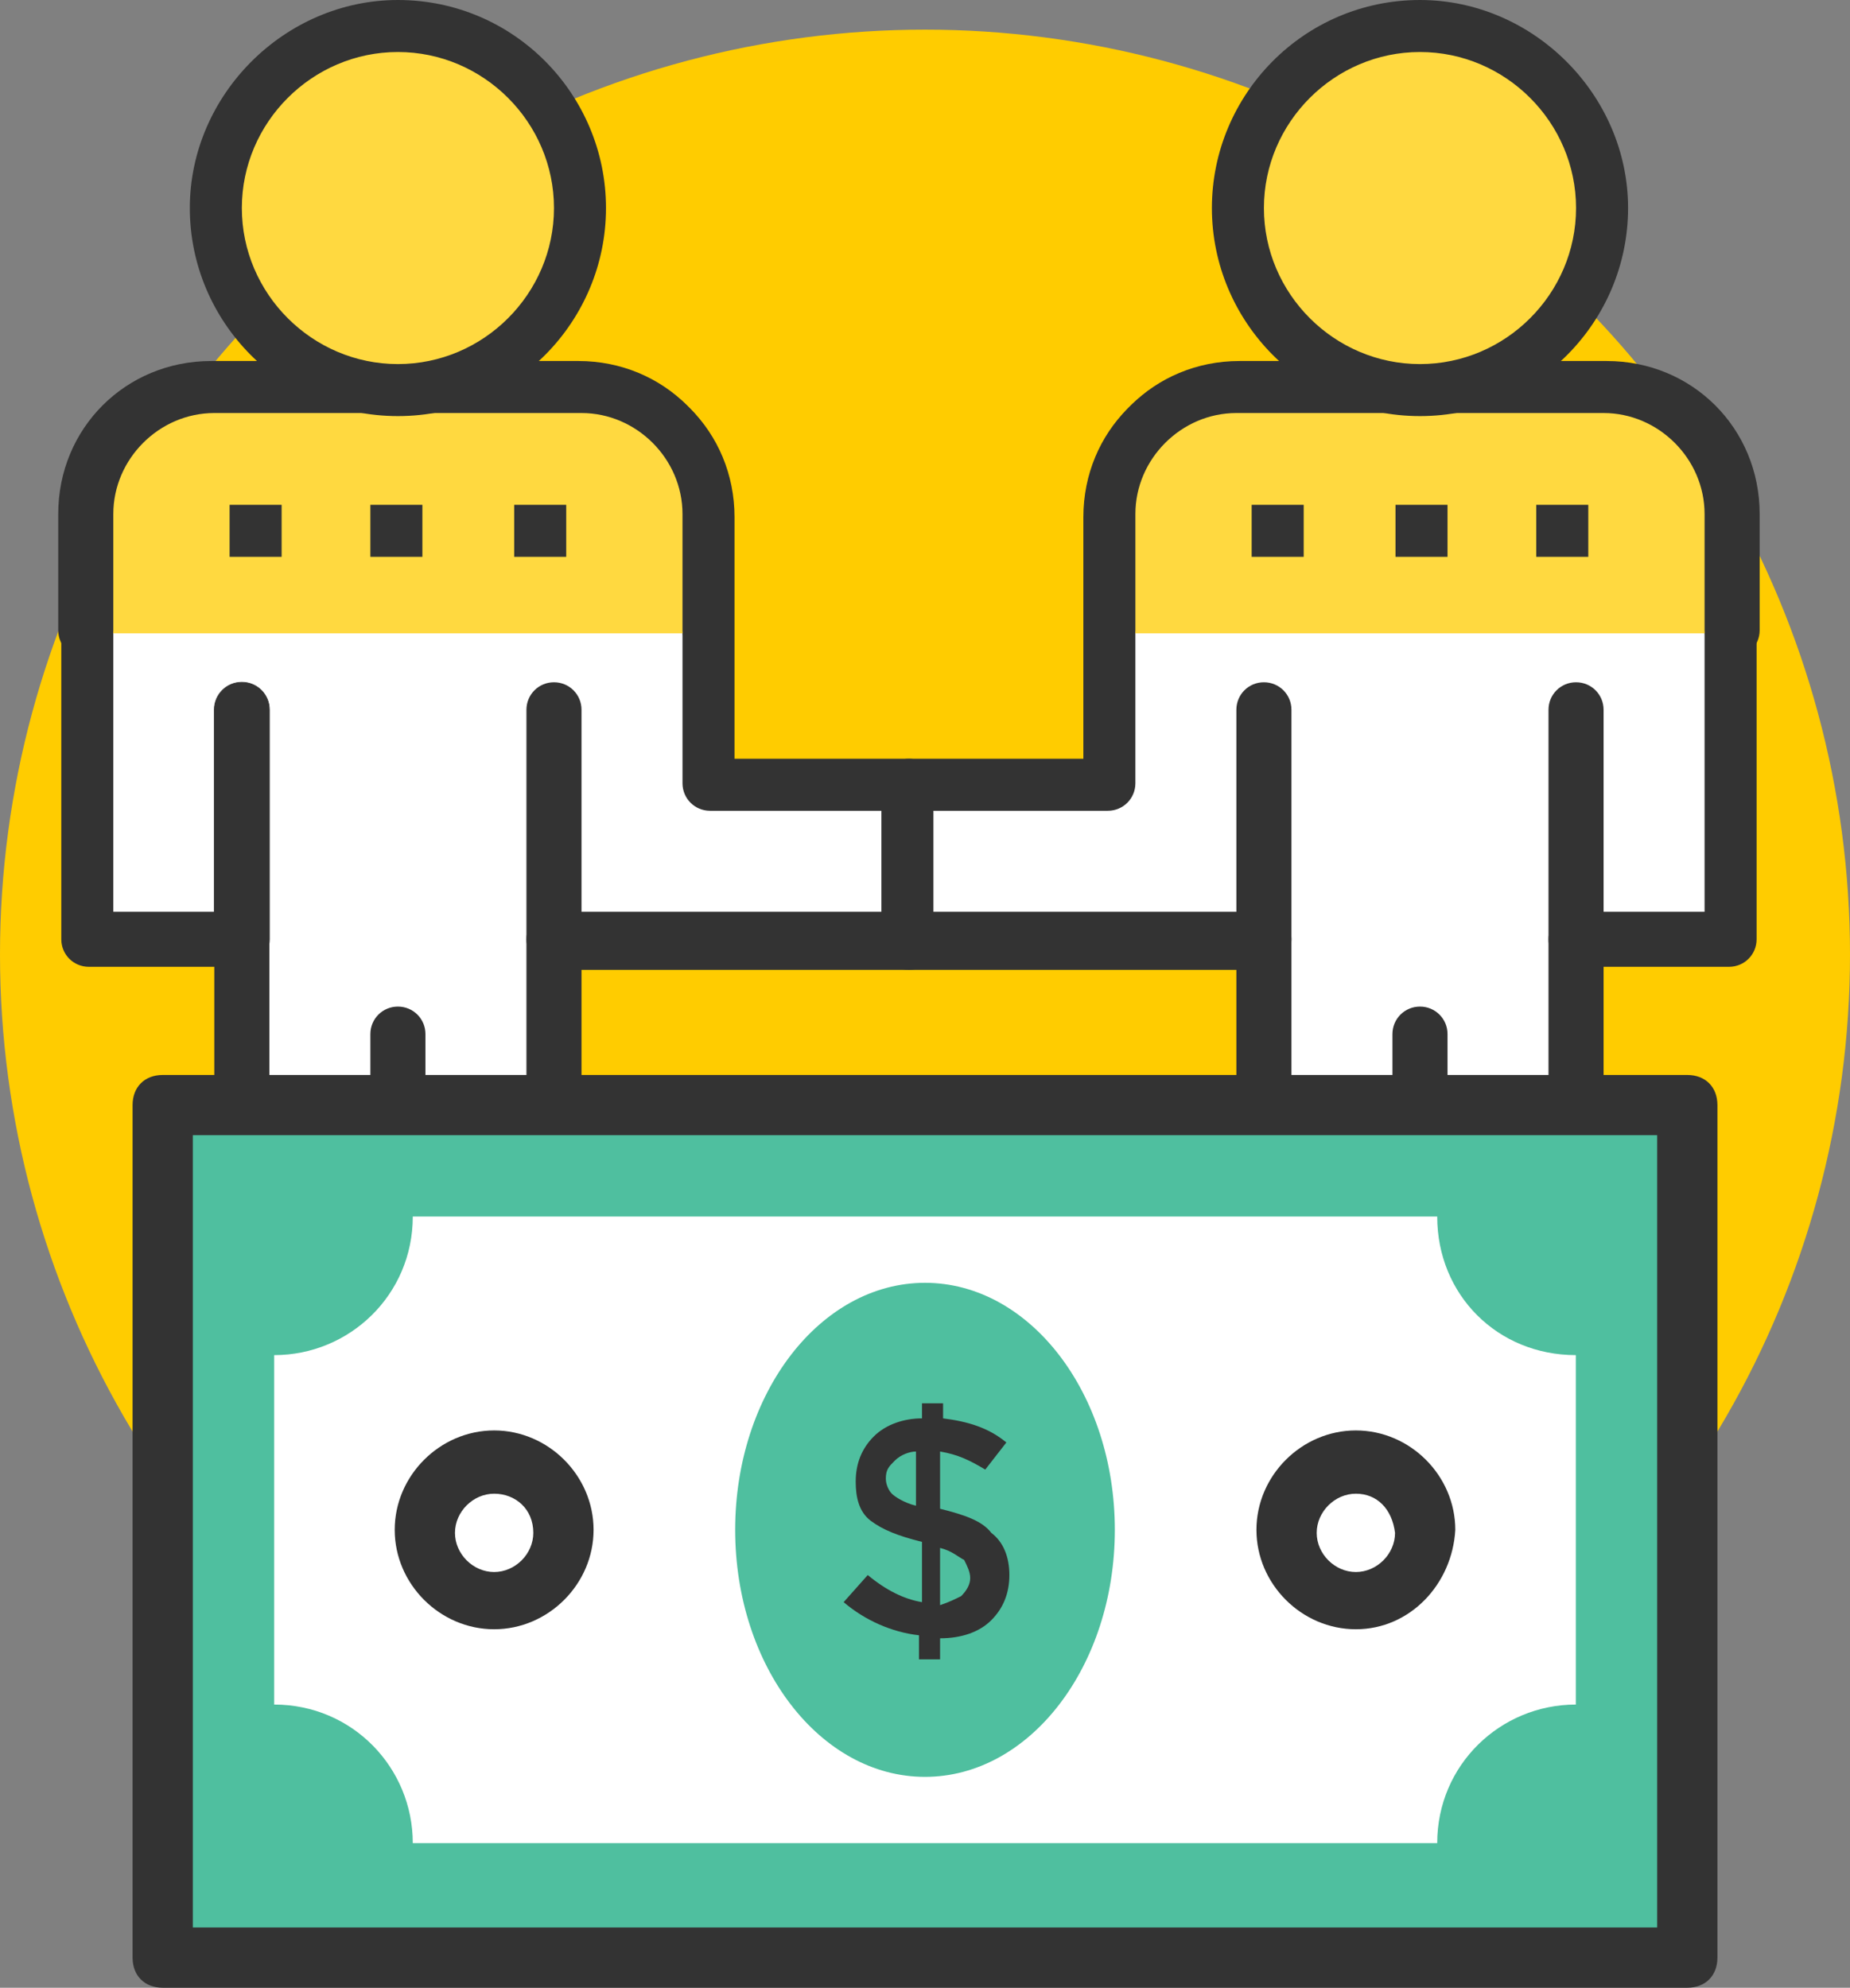
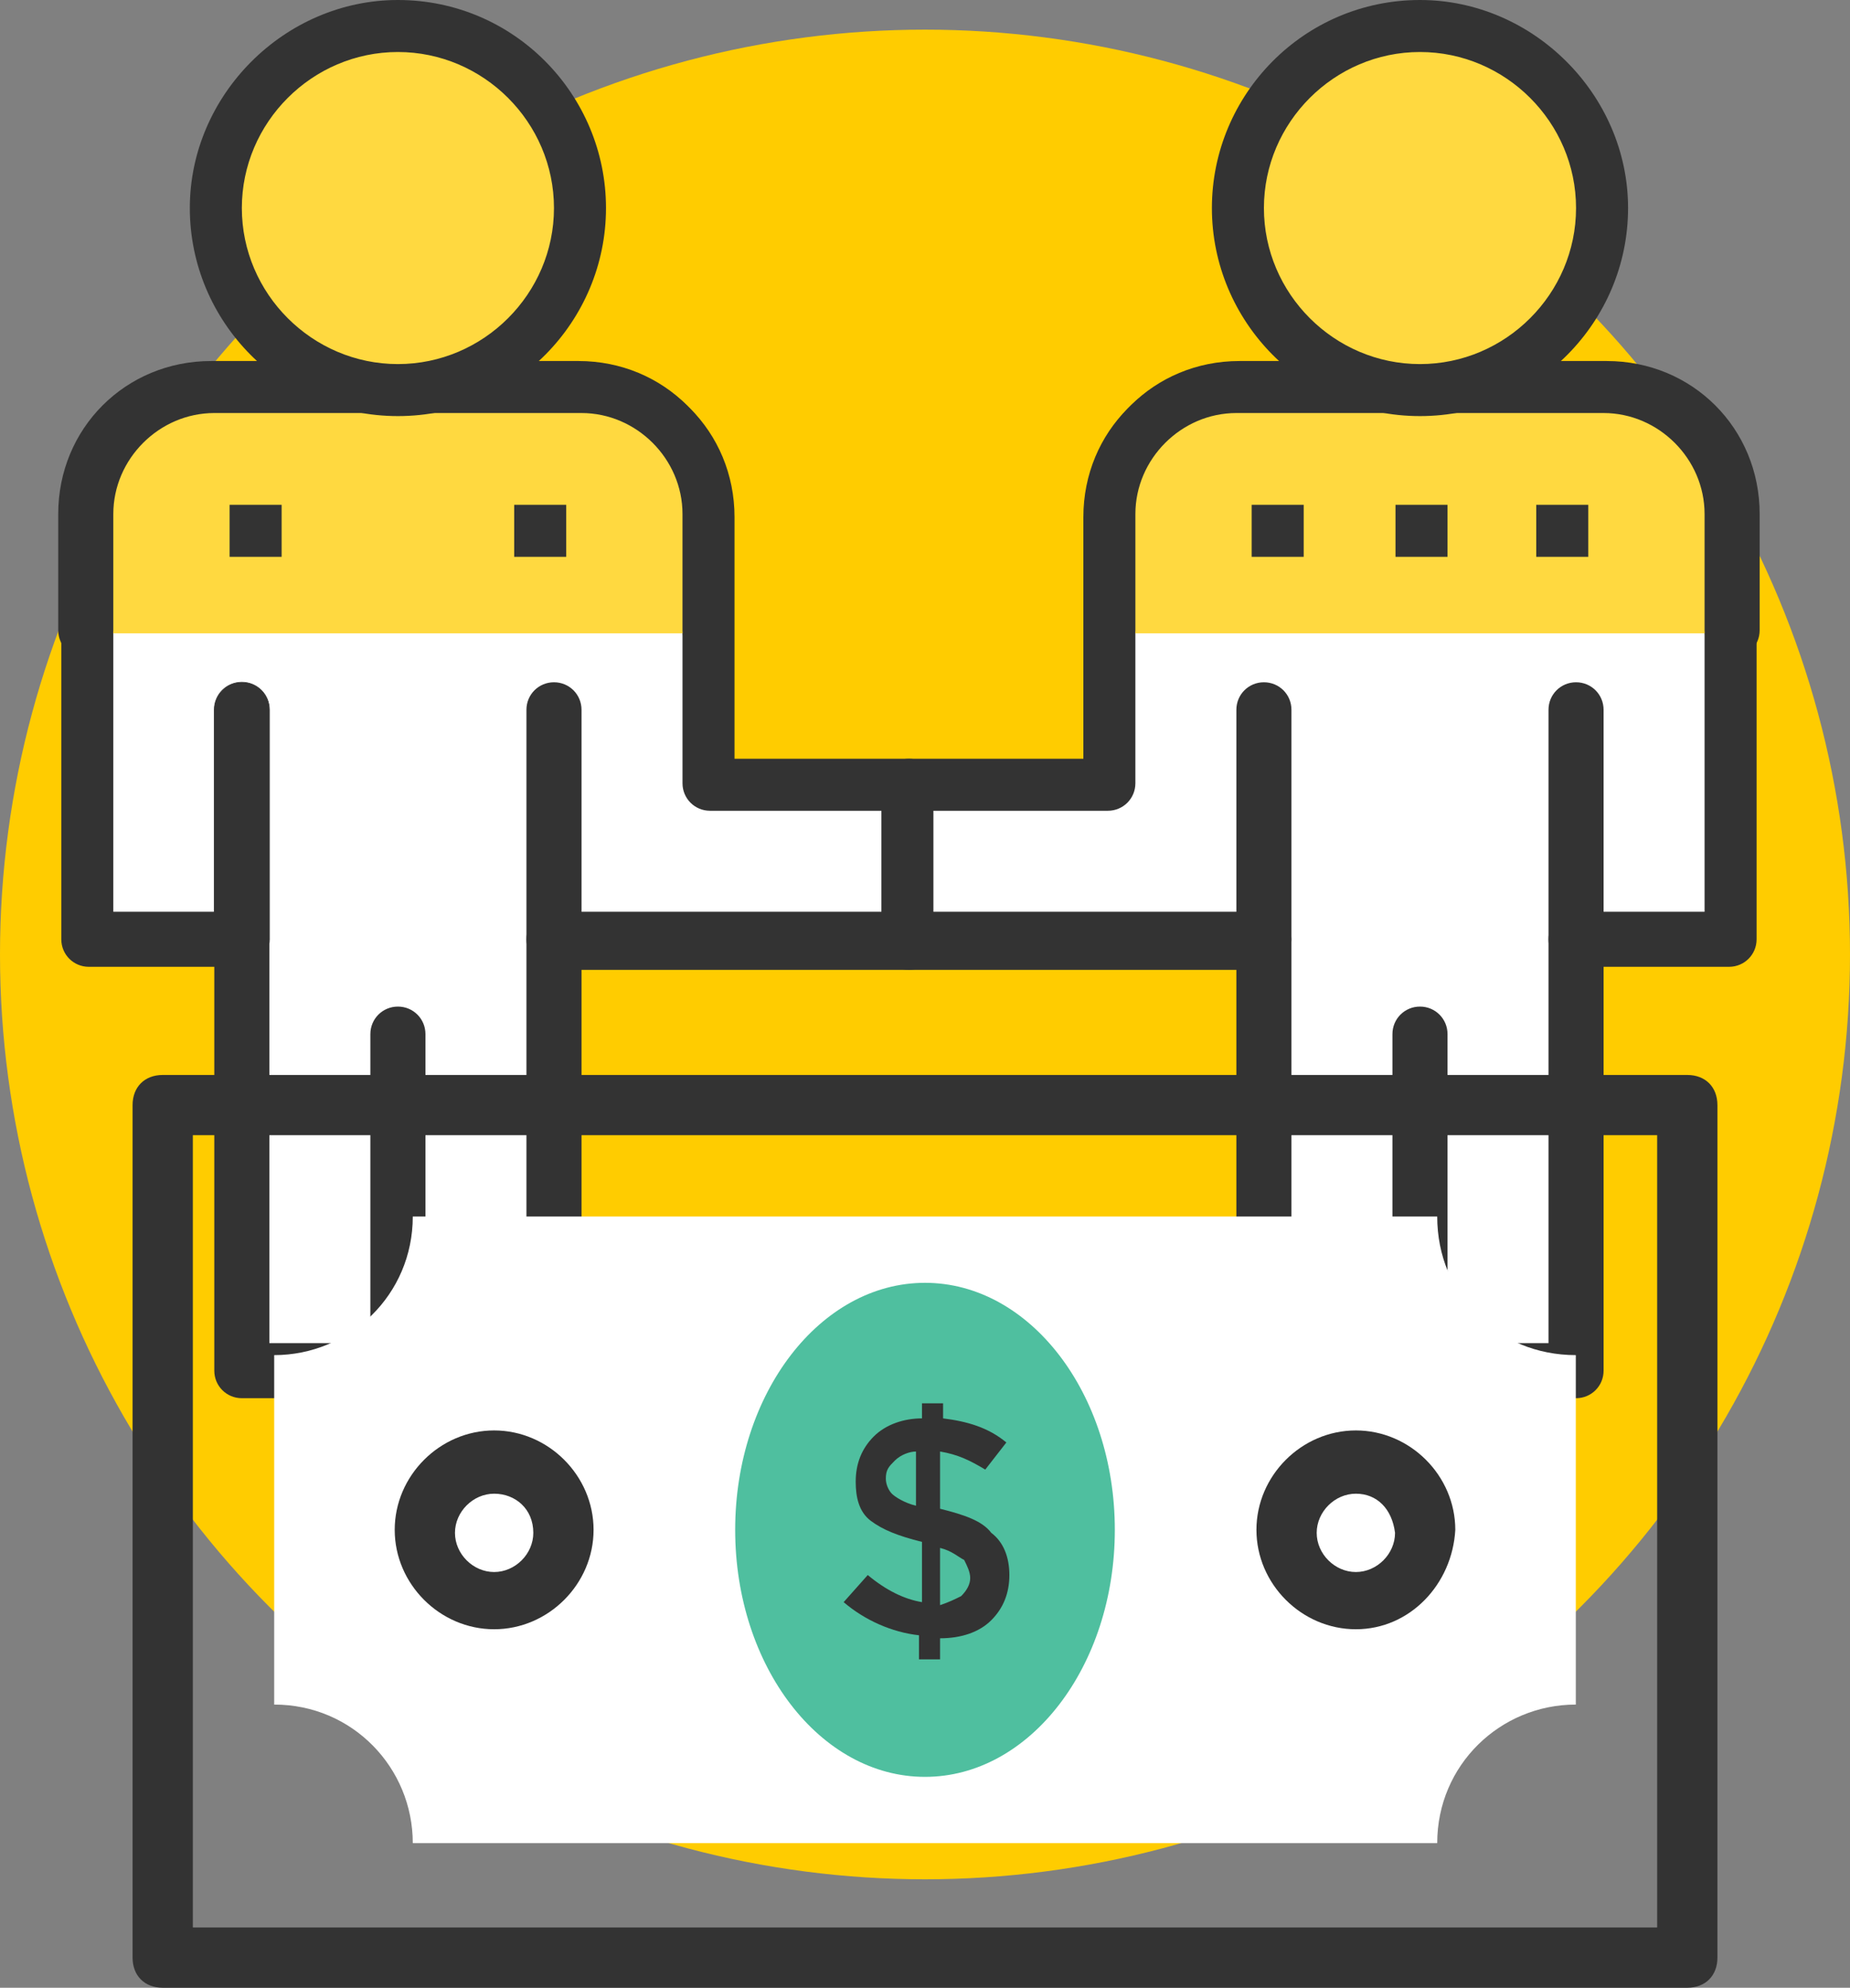
<svg xmlns="http://www.w3.org/2000/svg" xml:space="preserve" width="198.37mm" height="213.18mm" version="1.1" style="shape-rendering:geometricPrecision; text-rendering:geometricPrecision; image-rendering:optimizeQuality; fill-rule:evenodd; clip-rule:evenodd" viewBox="0 0 19836.98 21318">
  <rect x="0" y="0" width="19836.98" height="21318" fill="#808080" stroke="none" />
  <defs>
    <style type="text/css">
   
    .str0 {stroke:#333333;stroke-width:7.62;stroke-miterlimit:22.926}
    .fil2 {fill:#333333}
    .fil4 {fill:#4FBF9F}
    .fil0 {fill:#FFCC00}
    .fil3 {fill:#FFD940}
    .fil1 {fill:white}
   
  </style>
  </defs>
  <g id="Layer_x0020_1">
    <circle class="fil0" cx="9918.49" cy="10236.45" r="9918.49" />
    <path class="fil1" d="M9746.32 8400.04l-2165.63 0 0 -2887.51c0,-754.67 -590.64,-1345.31 -1345.31,-1345.31l-3937.5 0c-754.67,0 -1345.31,590.64 -1345.31,1345.31l0 4528.14 1673.45 0 0 4659.39 3346.87 0 0 -4626.61 3806.25 0 -32.82 -1673.41z" />
    <path class="fil2" d="M5940.11 14995.34l-3346.91 0c-164.07,0 -295.32,-131.25 -295.32,-295.32l0 -4331.25 -1345.31 0c-164.07,0 -295.32,-131.25 -295.32,-295.32l0 -4528.1c0,-918.74 721.89,-1640.63 1640.63,-1640.63l3937.5 0c918.74,0 1640.63,721.89 1640.63,1640.63l0 2592.19 1870.31 0c164.07,0 295.32,131.25 295.32,295.32l0 1673.45c0,164.07 -131.25,295.32 -295.32,295.32l-3510.94 0.01 0 4298.43c0,164.02 -131.24,295.27 -295.27,295.27zm-3051.59 -590.64l2756.27 0 0 -4331.25c0,-164.07 131.25,-295.32 295.32,-295.32l3543.75 0 0 -1082.81 -1870.3 0c-164.07,0 -295.32,-131.25 -295.32,-295.32l0 -2887.51c0,-590.64 -492.17,-1082.81 -1082.81,-1082.81l-3937.55 -0.01c-590.64,0 -1082.81,492.17 -1082.81,1082.81l0 4265.6 1378.13 0.01c164.07,0 295.32,131.25 295.32,295.32l0 4331.29 0 0z" />
    <path class="fil2 str0" d="M2593.2 10368.77c-164.07,0 -295.32,-131.25 -295.32,-295.32l0 -2460.94c0,-164.07 131.25,-295.32 295.32,-295.32 164.07,0 295.32,131.25 295.32,295.32l0 2460.94c0,164.07 -131.25,295.32 -295.32,295.32z" />
    <path class="fil2" d="M5940.11 10368.77c-164.07,0 -295.32,-131.25 -295.32,-295.32l0 -2460.94c0,-164.07 131.25,-295.32 295.32,-295.32 164.07,0 295.32,131.25 295.32,295.32l0 2460.94c-0.05,164.07 -131.29,295.32 -295.32,295.32z" />
    <path class="fil2" d="M4266.65 14995.34c-164.07,0 -295.32,-131.25 -295.32,-295.32l0 -3609.36c0,-164.07 131.25,-295.32 295.32,-295.32 164.07,0 295.32,131.25 295.32,295.32l0 3609.36c0,164.07 -131.24,295.32 -295.32,295.32z" />
    <g>
      <path class="fil3" d="M7613.52 6792.19l0 -1246.88c0,-754.67 -590.64,-1345.31 -1345.31,-1345.31l-3937.51 0c-754.67,0 -1345.31,590.64 -1345.31,1345.31l0 1246.88 6628.13 0zm0 0l0 0 0 0z" />
    </g>
    <path class="fil2" d="M7613.52 7054.69c-164.07,0 -295.32,-131.25 -295.32,-295.32l0 -1246.88c0,-590.64 -492.17,-1082.81 -1082.81,-1082.81l-3937.51 -0.01c-590.64,0 -1082.81,492.17 -1082.81,1082.81l0 1246.88c0,164.07 -131.25,295.32 -295.32,295.32 -164.07,0 -295.32,-131.25 -295.32,-295.32l0 -1246.88c0,-918.74 721.89,-1640.63 1640.63,-1640.63l3937.5 0.01c918.74,0 1640.63,721.89 1640.63,1640.63l0 1246.88c32.82,196.89 -98.43,295.32 -229.67,295.32z" />
    <rect class="fil2" x="2461.95" y="5414.1" width="557.82" height="557.82" />
    <circle class="fil3" cx="4266.65" cy="2231.27" r="1968.73" />
-     <rect class="fil2" x="3971.33" y="5414.1" width="557.82" height="557.82" />
    <rect class="fil2" x="5513.54" y="5414.1" width="557.82" height="557.82" />
    <path class="fil2" d="M4266.65 4462.54c-1246.88,0 -2231.27,-1017.17 -2231.27,-2231.27 0,-1214.1 1017.17,-2231.27 2231.27,-2231.27 1246.88,0 2231.27,1017.17 2231.27,2231.27 0,1214.1 -984.38,2231.27 -2231.27,2231.27zm0 -3904.72c-918.74,0 -1673.45,754.67 -1673.45,1673.45 0,918.78 754.67,1673.45 1673.45,1673.45 918.78,0 1673.45,-754.67 1673.45,-1673.45 0.01,-918.74 -754.71,-1673.45 -1673.45,-1673.45z" />
    <path class="fil1" d="M9746.32 8400.04l2165.63 0 0 -2887.51c0,-754.67 590.64,-1345.31 1345.31,-1345.31l3937.5 0c754.67,0 1345.31,590.64 1345.31,1345.31l0 4528.14 -1673.45 0 0 4659.39 -3346.87 0 0 -4626.61 -3806.25 0 32.82 -1673.41z" />
    <path class="fil2" d="M13552.53 14995.34l3346.91 0c164.07,0 295.32,-131.25 295.32,-295.32l0 -4331.25 1345.31 0c164.07,0 295.32,-131.25 295.32,-295.32l0 -4528.1c0,-918.74 -721.89,-1640.63 -1640.63,-1640.63l-3937.5 0c-918.74,0 -1640.63,721.89 -1640.63,1640.63l0 2592.19 -1870.31 0c-164.07,0 -295.32,131.25 -295.32,295.32l0 1673.45c0,164.07 131.25,295.32 295.32,295.32l3510.94 0.01 0 4298.43c0,164.02 131.24,295.27 295.27,295.27zm3051.59 -590.64l-2756.27 0 0 -4331.25c0,-164.07 -131.25,-295.32 -295.32,-295.32l-3543.75 0 0 -1082.81 1870.3 0c164.07,0 295.32,-131.25 295.32,-295.32l0 -2887.51c0,-590.64 492.17,-1082.81 1082.81,-1082.81l3937.55 -0.01c590.64,0 1082.81,492.17 1082.81,1082.81l0 4265.6 -1378.13 0.01c-164.07,0 -295.32,131.25 -295.32,295.32l0 4331.29 0 0z" />
    <path class="fil2" d="M16899.44 10368.77c164.07,0 295.32,-131.25 295.32,-295.32l0 -2460.94c0,-164.07 -131.25,-295.32 -295.32,-295.32 -164.07,0 -295.32,131.25 -295.32,295.32l0 2460.94c0,164.07 131.25,295.32 295.32,295.32z" />
    <path class="fil2" d="M13552.53 10368.77c164.07,0 295.32,-131.25 295.32,-295.32l0 -2460.94c0,-164.07 -131.25,-295.32 -295.32,-295.32 -164.07,0 -295.32,131.25 -295.32,295.32l0 2460.94c0.05,164.07 131.29,295.32 295.32,295.32z" />
    <path class="fil2" d="M15225.99 14995.34c164.07,0 295.32,-131.25 295.32,-295.32l0 -3609.36c0,-164.07 -131.25,-295.32 -295.32,-295.32 -164.07,0 -295.32,131.25 -295.32,295.32l0 3609.36c0,164.07 131.24,295.32 295.32,295.32z" />
    <g>
      <path class="fil3" d="M11879.12 6792.19l0 -1246.88c0,-754.67 590.64,-1345.31 1345.31,-1345.31l3937.51 0c754.67,0 1345.31,590.64 1345.31,1345.31l0 1246.88 -6628.13 0zm0 0l0 0 0 0z" />
    </g>
    <path class="fil2" d="M11879.12 7054.69c164.07,0 295.32,-131.25 295.32,-295.32l0 -1246.88c0,-590.64 492.17,-1082.81 1082.81,-1082.81l3937.51 -0.01c590.64,0 1082.81,492.17 1082.81,1082.81l0 1246.88c0,164.07 131.25,295.32 295.32,295.32 164.07,0 295.32,-131.25 295.32,-295.32l0 -1246.88c0,-918.74 -721.89,-1640.63 -1640.63,-1640.63l-3937.5 0.01c-918.74,0 -1640.63,721.89 -1640.63,1640.63l0 1246.88c-32.82,196.89 98.43,295.32 229.67,295.32z" />
    <rect class="fil2" x="16472.87" y="5414.1" width="557.82" height="557.82" />
    <circle class="fil3" cx="15225.99" cy="2231.27" r="1968.73" />
    <rect class="fil2" x="14963.49" y="5414.1" width="557.82" height="557.82" />
    <rect class="fil2" x="13421.28" y="5414.1" width="557.82" height="557.82" />
    <path class="fil2" d="M15225.99 4462.54c1246.88,0 2231.27,-1017.17 2231.27,-2231.27 0,-1214.1 -1017.17,-2231.27 -2231.27,-2231.27 -1246.88,0 -2231.27,1017.17 -2231.27,2231.27 0,1214.1 984.38,2231.27 2231.27,2231.27zm0 -3904.72c918.74,0 1673.45,754.67 1673.45,1673.45 0,918.78 -754.67,1673.45 -1673.45,1673.45 -918.78,0 -1673.45,-754.67 -1673.45,-1673.45 -0.01,-918.74 754.71,-1673.45 1673.45,-1673.45z" />
-     <rect class="fil4" x="1744.67" y="11851.79" width="16347.69" height="9143.07" />
    <path class="fil2" d="M18092.36 11528.74l-16347.7 0c-193.87,0 -323.09,129.23 -323.09,323.09l0 9143.07c0,193.87 129.23,323.09 323.09,323.09l16347.7 0.01c193.87,0 323.09,-129.23 323.09,-323.09l0 -9143.11c-0.04,-193.83 -129.27,-323.06 -323.09,-323.06zm-323.1 9143.07l-15701.54 0 0 -8496.92 15701.54 0 0 8496.92z" />
    <path class="fil1" d="M15410.81 13047.18l-10984.64 0c0,840.01 -678.47,1486.16 -1486.16,1486.16l0 3747.7c840.01,0 1486.16,678.47 1486.16,1486.16l10984.64 0c0,-840.01 678.47,-1486.16 1486.16,-1486.16l0 -3747.7c-840.01,0 -1486.16,-646.15 -1486.16,-1486.16z" />
    <ellipse class="fil4" cx="9918.49" cy="16407.19" rx="2035.4" ry="2649.23" />
    <circle class="fil1" cx="14538.52" cy="16407.19" r="743.06" />
    <path class="fil2" d="M14538.52 17473.35c-581.55,0 -1066.15,-484.6 -1066.15,-1066.15 0,-581.55 484.6,-1066.15 1066.15,-1066.15 581.55,0 1066.15,484.6 1066.15,1066.15 -32.31,581.55 -484.64,1066.15 -1066.15,1066.15zm0 -1453.85c-226.14,0 -420.01,193.87 -420.01,420.01 0,226.14 193.87,420.01 420.01,420.01 226.14,0 420.01,-193.87 420.01,-420.01 -32.32,-258.46 -193.87,-420.01 -420.01,-420.01z" />
    <circle class="fil1" cx="5298.5" cy="16407.19" r="743.06" />
    <g>
      <path class="fil2" d="M5298.5 17473.35c-581.55,0 -1066.15,-484.6 -1066.15,-1066.15 0,-581.55 484.6,-1066.15 1066.15,-1066.15 581.55,0 1066.15,484.6 1066.15,1066.15 0,581.55 -484.6,1066.15 -1066.15,1066.15zm0 -1453.85c-226.14,0 -420.01,193.87 -420.01,420.01 0,226.14 193.87,420.01 420.01,420.01 226.14,0 420.01,-193.87 420.01,-420.01 0,-258.46 -193.87,-420.01 -420.01,-420.01z" />
      <path class="fil2" d="M9853.9 17796.44l0 -258.46c-290.78,-32.32 -581.55,-161.55 -807.7,-355.37l258.46 -290.78c193.87,161.55 387.69,258.46 581.55,290.78l0 -646.19c-258.46,-64.64 -420.01,-129.23 -549.24,-226.14 -129.23,-96.91 -161.55,-258.46 -161.55,-420.01 0,-193.87 64.64,-355.37 193.87,-484.6 129.23,-129.23 323.09,-193.87 516.92,-193.87l0 -161.55 226.15 0.01 0 161.55c258.46,32.32 484.6,96.91 678.47,258.46l-226.14 290.78c-161.55,-96.91 -290.78,-161.55 -484.6,-193.87l0 613.83 0 0c258.46,64.64 452.32,129.23 549.24,258.46 129.23,96.91 193.87,258.46 193.87,452.32 0,193.87 -64.64,355.37 -193.87,484.6 -129.23,129.23 -323.09,193.87 -549.24,193.87l0 226.14 -226.19 0.04 0 0zm-258.46 -2132.31c-64.64,64.64 -96.91,96.91 -96.91,193.87 0,64.64 32.32,129.23 64.64,161.55 32.32,32.32 129.23,96.91 258.46,129.23l0 -581.55c-64.69,-0.01 -161.6,32.27 -226.19,96.9zm710.74 1453.85c64.64,-64.64 96.91,-129.23 96.91,-193.87 0,-64.64 -32.32,-129.23 -64.64,-193.87 -64.64,-32.32 -129.23,-96.91 -258.46,-129.23l0 613.83c96.96,-32.27 161.59,-64.55 226.19,-96.86z" />
    </g>
  </g>
</svg>